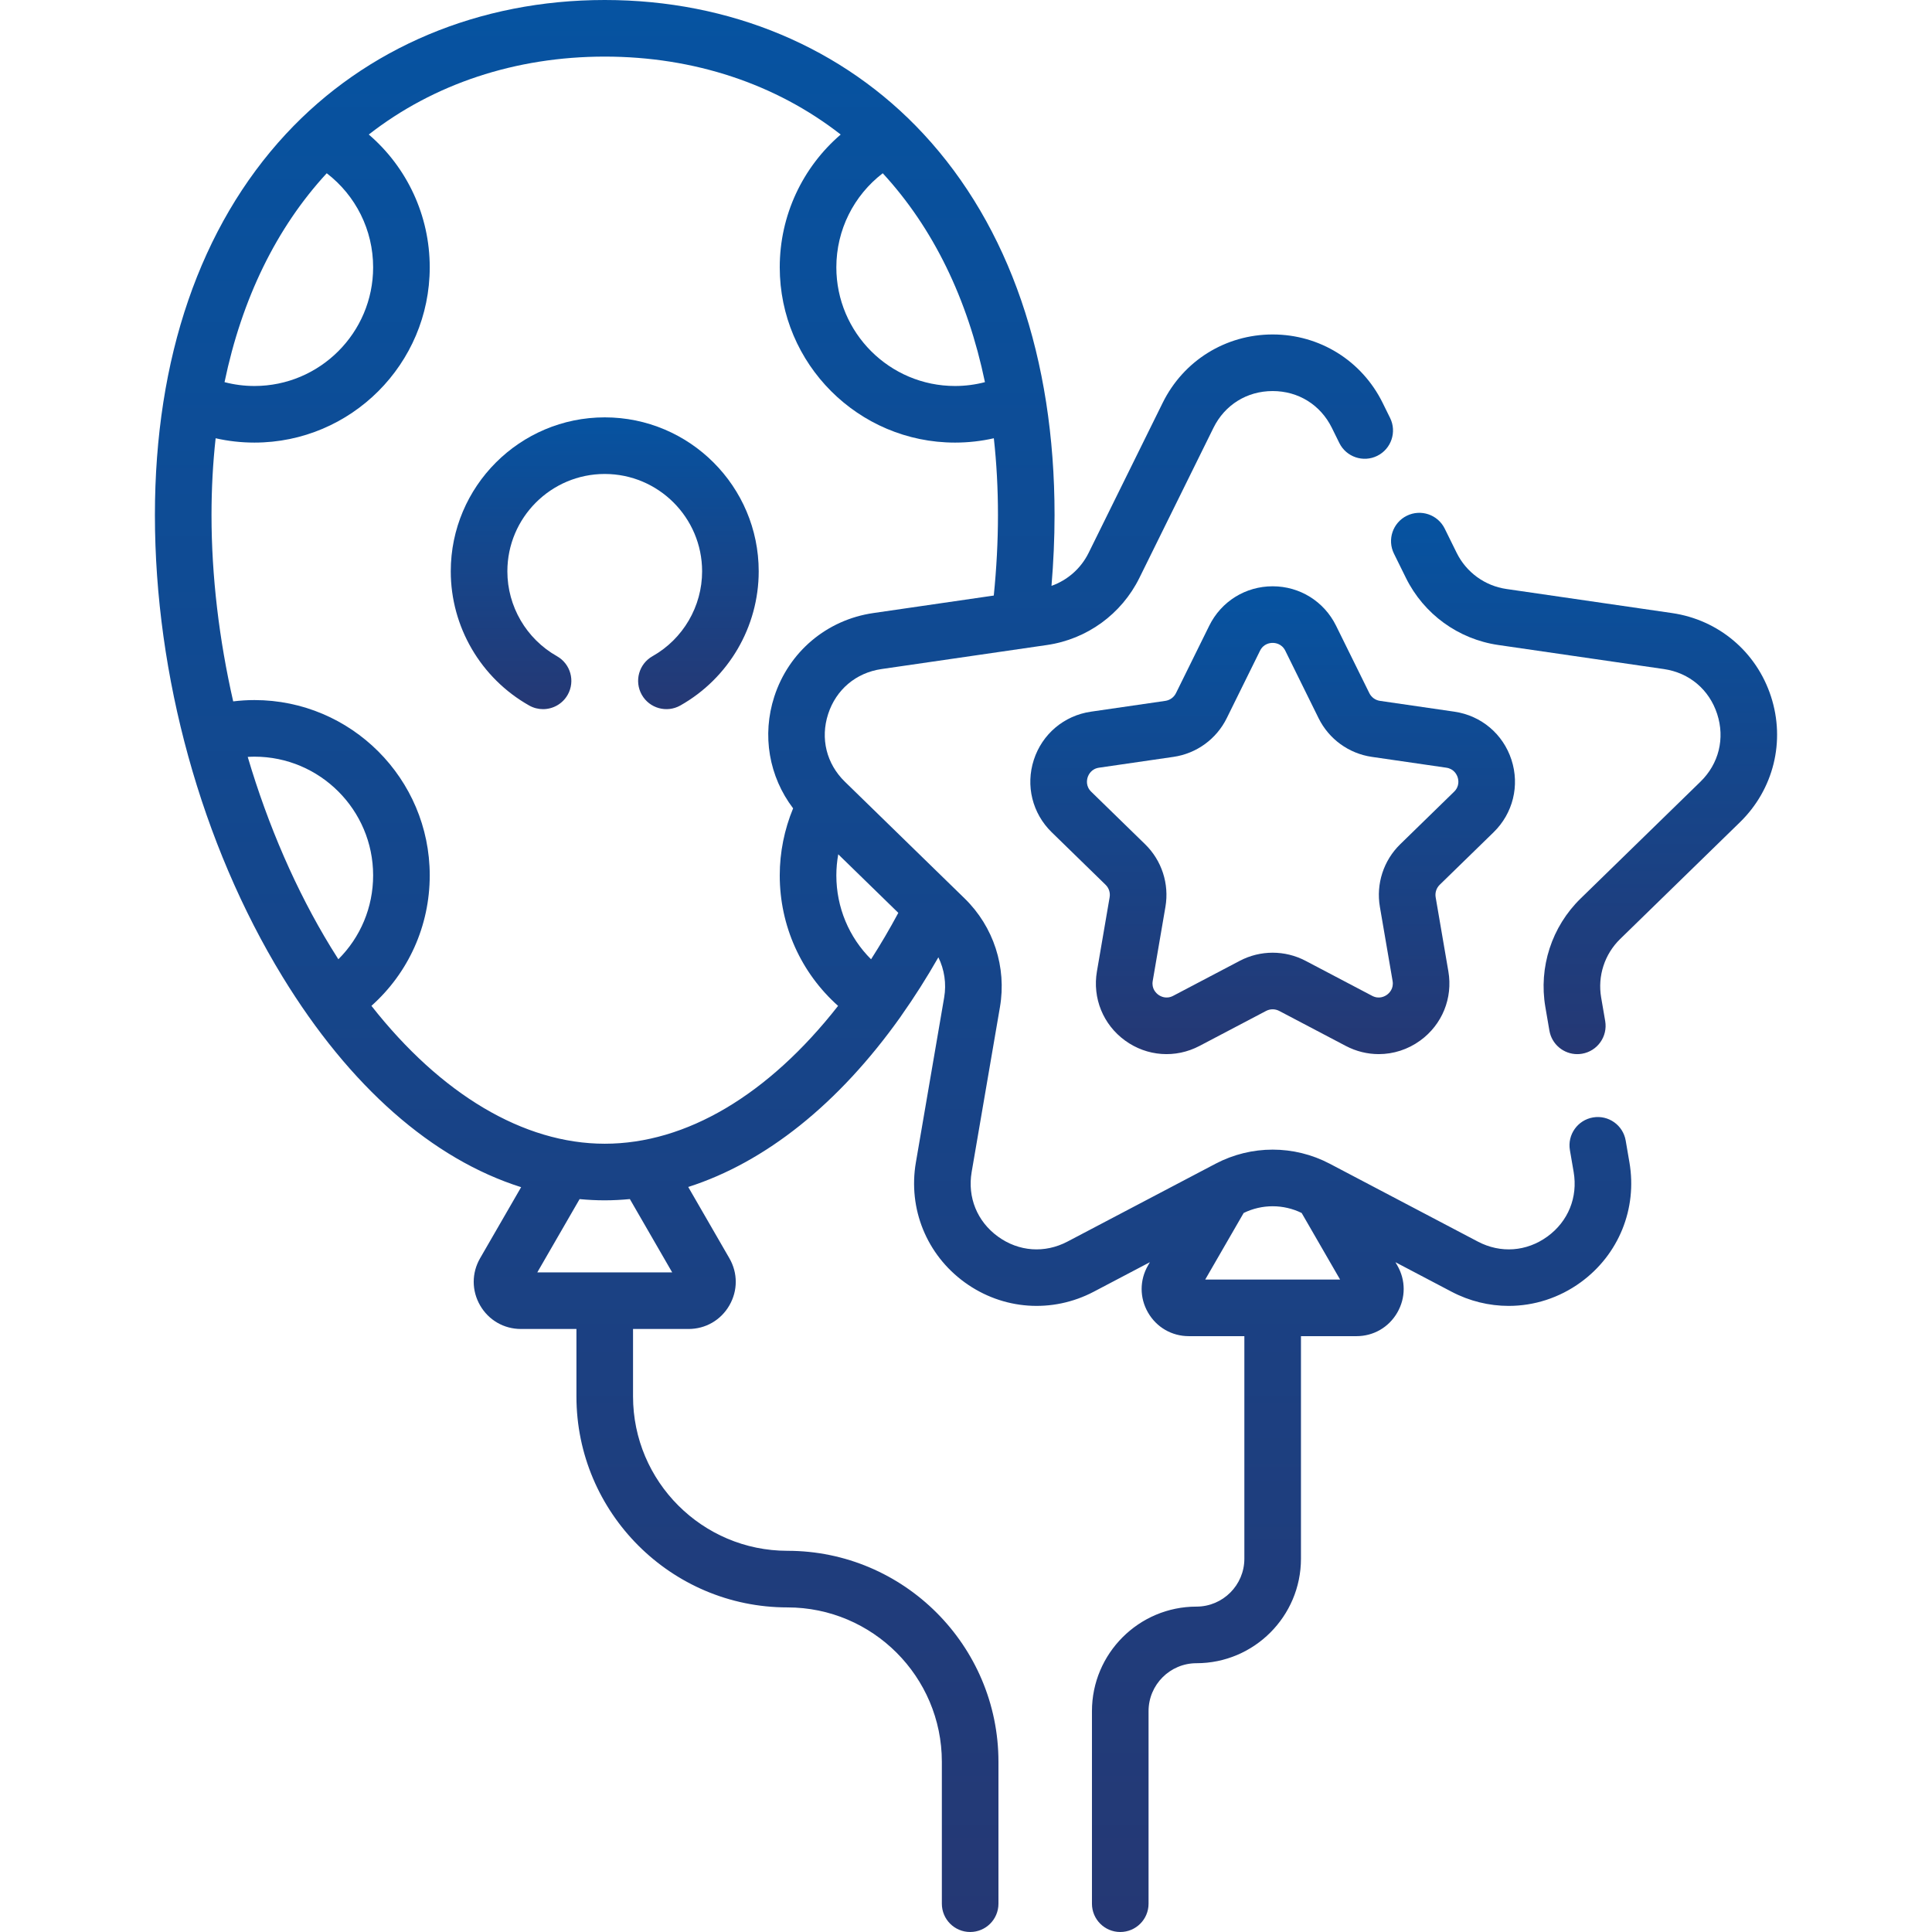
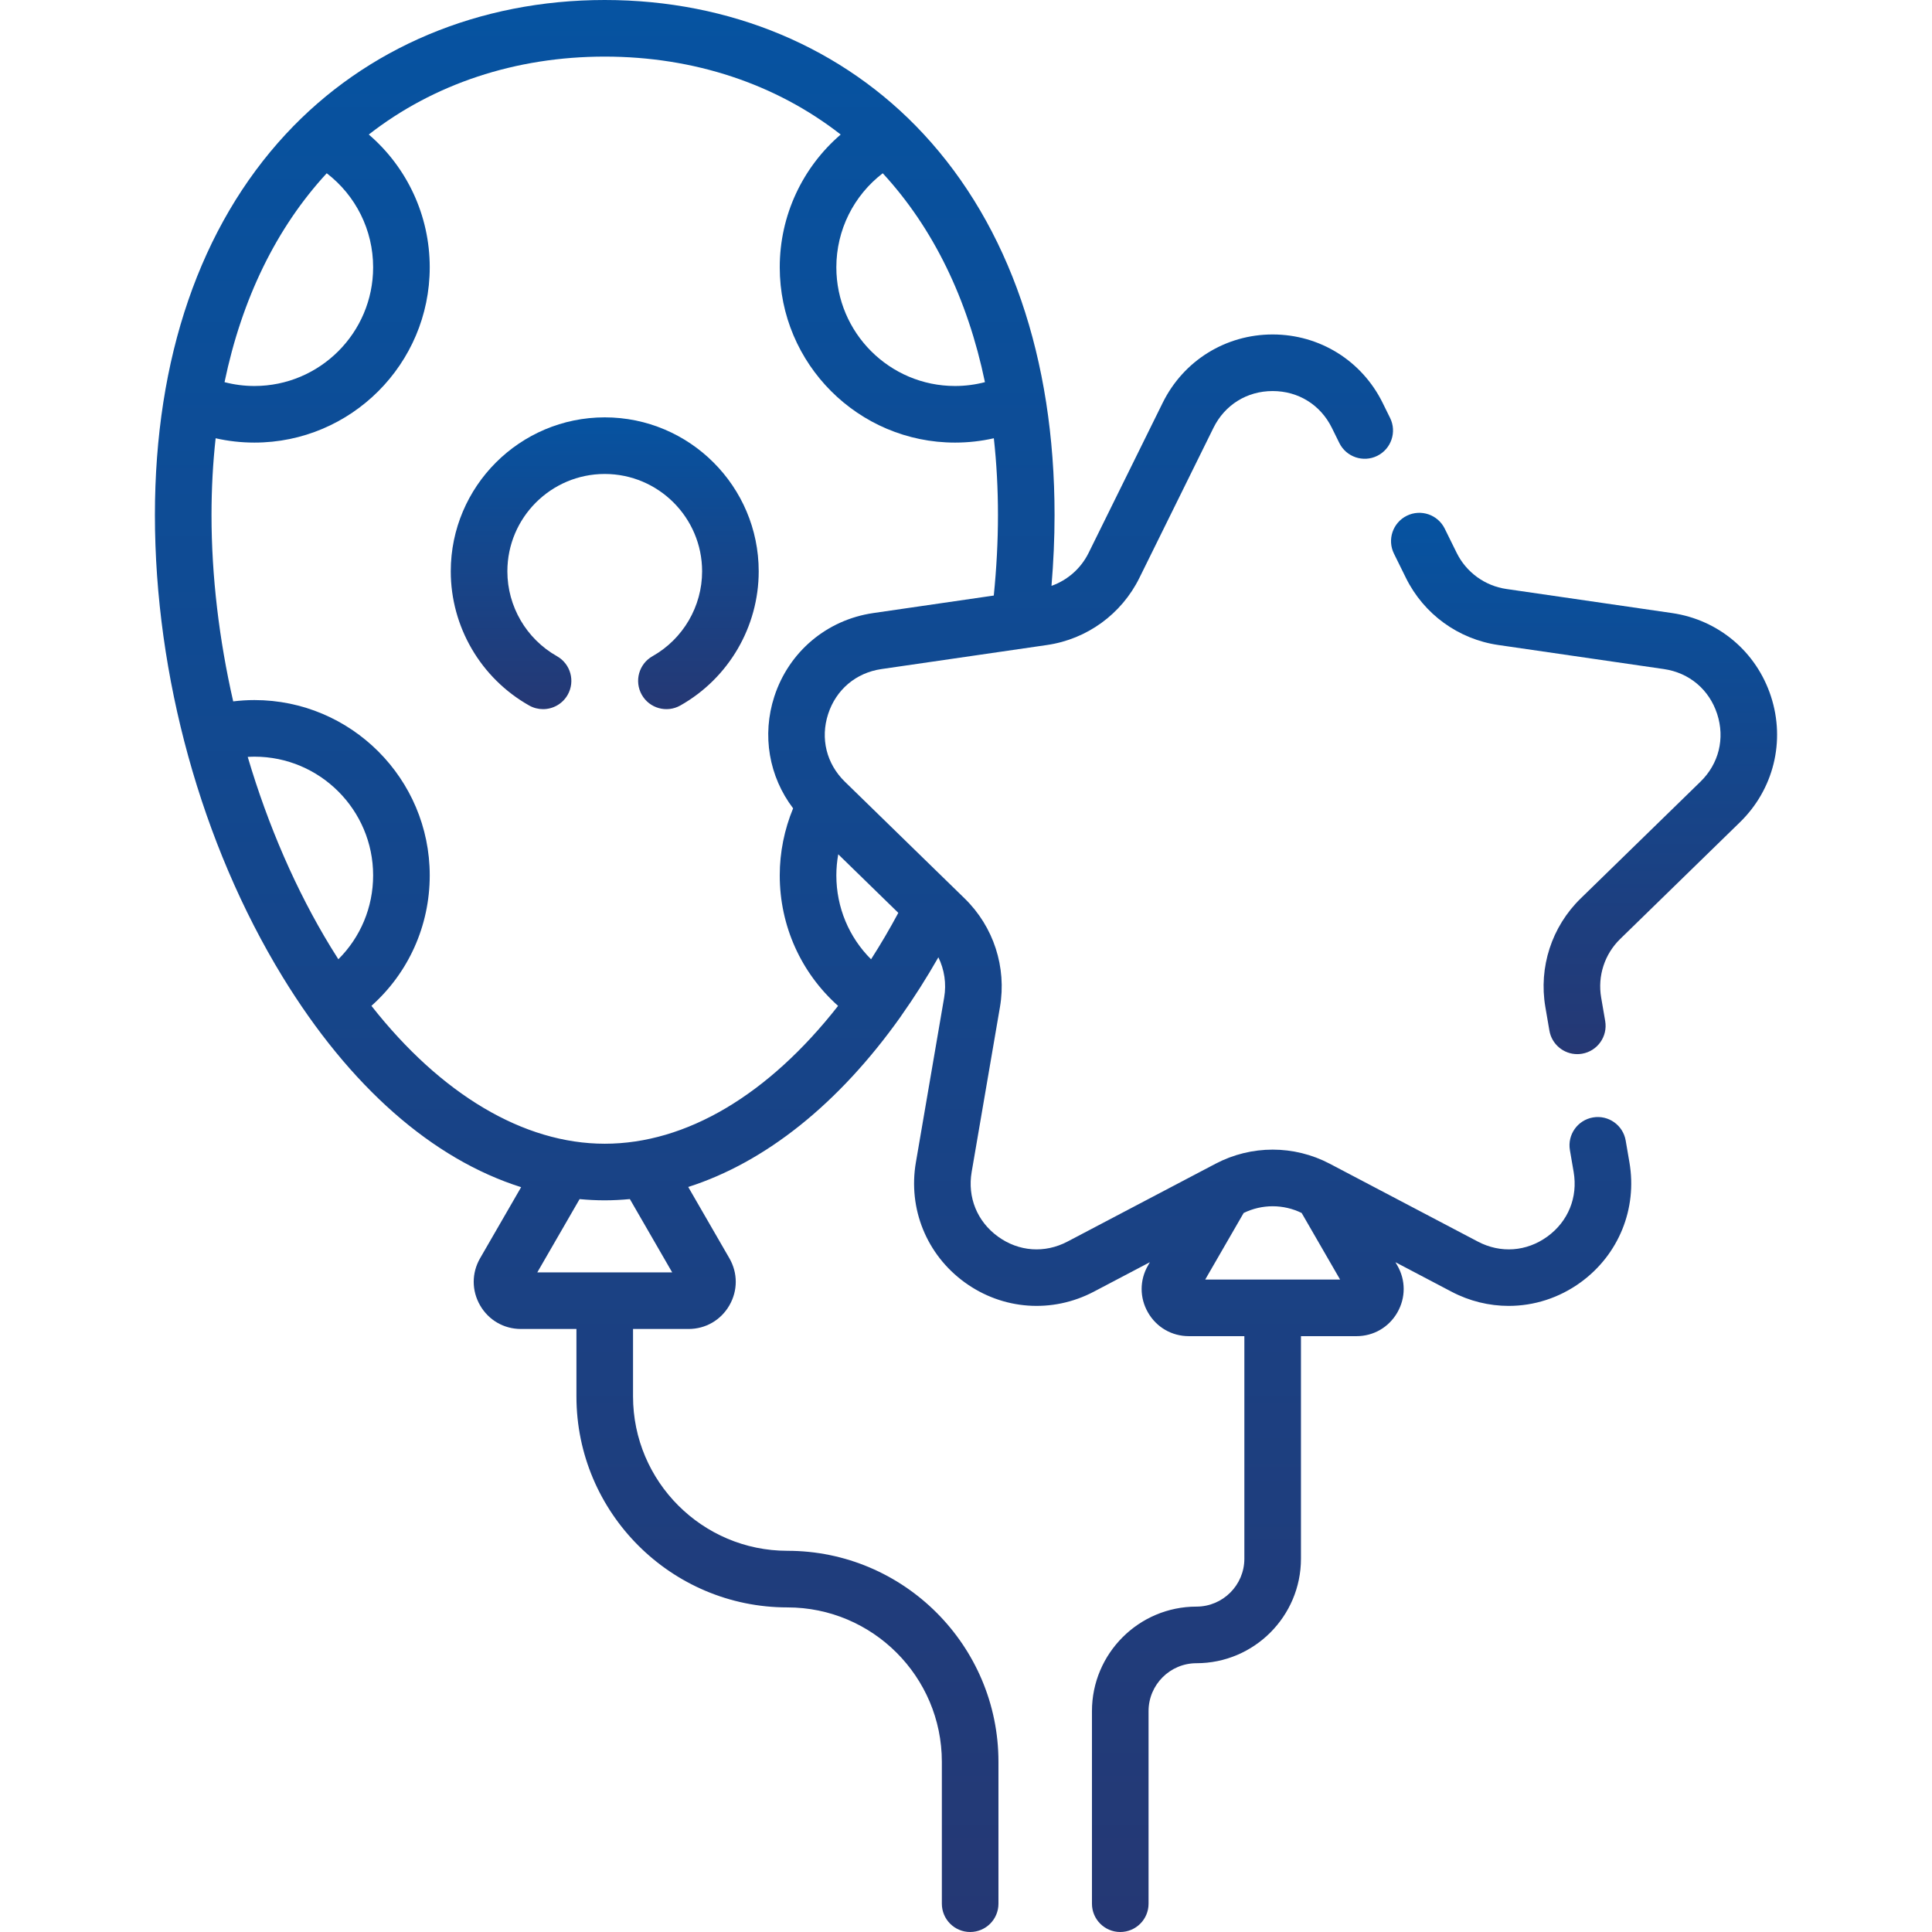
<svg xmlns="http://www.w3.org/2000/svg" width="512" height="512" viewBox="0 0 512 512" fill="none">
-   <path d="M395.814 220.563C400.96 215.548 402.776 208.188 400.556 201.355C398.336 194.522 392.54 189.635 385.43 188.602L365.704 185.736C364.486 185.559 363.434 184.795 362.89 183.692L354.069 165.818C350.889 159.376 344.451 155.373 337.267 155.373C330.082 155.373 323.644 159.375 320.464 165.818L311.643 183.692C311.099 184.795 310.047 185.559 308.829 185.736L289.103 188.602C281.993 189.635 276.197 194.522 273.977 201.355C271.757 208.188 273.574 215.548 278.718 220.562L292.991 234.475C293.872 235.333 294.273 236.57 294.065 237.783L290.697 257.428C289.481 264.509 292.338 271.531 298.149 275.754C303.963 279.979 311.524 280.525 317.883 277.181L335.526 267.906C336.617 267.333 337.917 267.334 339.004 267.906L356.647 277.181C359.414 278.635 362.406 279.353 365.384 279.353C369.253 279.352 373.096 278.14 376.381 275.753C382.193 271.53 385.049 264.508 383.833 257.428L380.465 237.783C380.257 236.57 380.658 235.333 381.539 234.475L395.814 220.563ZM371.071 223.734C366.655 228.039 364.64 234.239 365.683 240.319L369.052 259.965C369.406 262.031 368.13 263.209 367.566 263.619C367.001 264.029 365.489 264.881 363.629 263.904L345.987 254.629C343.257 253.193 340.262 252.476 337.267 252.476C334.273 252.476 331.278 253.194 328.548 254.629V254.628L310.905 263.903C309.049 264.878 307.534 264.03 306.969 263.618C306.404 263.207 305.128 262.03 305.483 259.963L308.853 240.317C309.895 234.237 307.88 228.038 303.464 223.732L289.19 209.82C287.689 208.357 288.029 206.654 288.245 205.989C288.461 205.325 289.187 203.747 291.262 203.445L310.988 200.579C317.092 199.692 322.367 195.861 325.096 190.33L333.917 172.456C334.845 170.576 336.569 170.373 337.269 170.373C337.967 170.373 339.692 170.576 340.62 172.456L349.441 190.33C352.17 195.861 357.445 199.693 363.549 200.579L383.275 203.445C385.349 203.747 386.076 205.324 386.292 205.989C386.508 206.654 386.848 208.356 385.346 209.82L371.071 223.734Z" fill="url(#paint0_linear)" />
  <path d="M430.824 302.257C430.125 298.174 426.244 295.431 422.165 296.132C418.082 296.832 415.341 300.709 416.041 304.792L417.034 310.584C418.185 317.297 415.583 323.696 410.072 327.7C404.559 331.705 397.669 332.202 391.642 329.032L352.391 308.397C342.92 303.419 331.615 303.42 322.144 308.397L282.893 329.032C276.865 332.202 269.974 331.704 264.463 327.7C258.952 323.696 256.35 317.298 257.501 310.584L264.998 266.877C266.806 256.332 263.311 245.579 255.651 238.111L223.896 207.158C219.018 202.403 217.363 195.697 219.467 189.219C221.572 182.741 226.854 178.288 233.594 177.309L277.478 170.932C288.066 169.394 297.213 162.748 301.949 153.154L321.574 113.389C324.589 107.281 330.455 103.634 337.266 103.634C344.077 103.634 349.945 107.281 352.959 113.389L354.937 117.399C356.77 121.113 361.268 122.64 364.981 120.806C368.696 118.974 370.221 114.476 368.388 110.762L366.41 106.752C360.894 95.577 349.726 88.635 337.264 88.635C324.803 88.635 313.636 95.577 308.122 106.752L288.497 146.517C286.461 150.642 282.908 153.75 278.657 155.259C279.182 148.946 279.469 142.664 279.469 136.5C279.469 94.914 267.463 59.994 244.748 35.513C223.503 12.611 193.497 0 160.262 0C127.026 0 97.02 12.611 75.773 35.51C53.058 59.991 41.053 94.912 41.053 136.498C41.053 179.101 53.38 223.695 74.873 258.848C92.717 288.032 114.625 307.187 138.104 314.614L127.233 333.443C124.973 337.356 124.973 342.029 127.233 345.943C129.492 349.857 133.539 352.193 138.058 352.193H152.761V370.059C152.761 400.893 177.847 425.979 208.681 425.979C231.244 425.979 249.601 444.335 249.601 466.899V504.499C249.601 508.641 252.958 511.999 257.101 511.999C261.244 511.999 264.601 508.641 264.601 504.499V466.899C264.601 436.065 239.515 410.979 208.681 410.979C186.117 410.979 167.761 392.622 167.761 370.059V352.193H182.464C186.984 352.193 191.03 349.857 193.29 345.943C195.549 342.029 195.549 337.357 193.289 333.443L182.388 314.561C202.809 308.024 222.26 292.562 238.683 269.426C238.728 269.363 238.763 269.297 238.805 269.234C242.26 264.352 245.562 259.151 248.679 253.695C250.273 256.952 250.844 260.669 250.214 264.341L242.718 308.047C240.611 320.329 245.565 332.509 255.647 339.834C265.729 347.16 278.843 348.107 289.874 342.308L304.729 334.498L304.24 335.346C301.98 339.259 301.98 343.932 304.24 347.846C306.499 351.76 310.546 354.096 315.065 354.096H329.768V413.073C329.768 420.073 324.074 425.768 317.074 425.768C301.803 425.768 289.379 438.192 289.379 453.463V504.5C289.379 508.642 292.736 512 296.879 512C301.022 512 304.379 508.642 304.379 504.5V453.464C304.379 446.464 310.074 440.769 317.074 440.769C332.345 440.769 344.768 428.345 344.768 413.074V354.097H359.472C363.991 354.097 368.037 351.761 370.296 347.848C372.556 343.935 372.557 339.262 370.297 335.347L369.807 334.499L384.662 342.309C389.46 344.831 394.65 346.077 399.816 346.077C406.525 346.077 413.192 343.974 418.888 339.835C428.97 332.51 433.924 320.33 431.817 308.048L430.824 302.257ZM230.841 254.22C224.988 248.391 221.64 240.472 221.64 231.98C221.64 230.103 221.814 228.234 222.144 226.397L238.064 241.915C235.771 246.184 233.357 250.296 230.841 254.22ZM261.021 101.274C258.451 101.944 255.802 102.292 253.095 102.292C235.75 102.292 221.64 88.182 221.64 70.837C221.64 60.944 226.252 51.812 233.936 45.915C247.286 60.384 256.424 79.174 261.021 101.274ZM86.588 45.914C94.272 51.811 98.884 60.943 98.884 70.837C98.884 88.181 84.774 102.292 67.429 102.292C64.721 102.292 62.073 101.944 59.503 101.274C64.099 79.174 73.238 60.384 86.588 45.914ZM65.649 200.59C66.241 200.557 66.834 200.525 67.429 200.525C84.774 200.525 98.884 214.636 98.884 231.98C98.884 240.474 95.523 248.383 89.669 254.212C88.997 253.164 88.33 252.102 87.67 251.024C78.482 235.996 71.016 218.72 65.649 200.59ZM178.135 337.194H142.389L153.599 317.778C155.812 317.985 158.033 318.1 160.262 318.1C162.485 318.1 164.705 317.981 166.92 317.769L178.135 337.194ZM160.262 303.1C138.74 303.1 116.836 289.982 98.433 266.559C108.216 257.827 113.884 245.396 113.884 231.98C113.884 206.365 93.044 185.525 67.429 185.525C65.543 185.525 63.664 185.646 61.799 185.873C58.061 169.471 56.053 152.69 56.053 136.497C56.053 129.486 56.421 122.695 57.147 116.144C60.496 116.903 63.931 117.291 67.429 117.291C93.044 117.291 113.884 96.452 113.884 70.836C113.884 57.102 107.87 44.362 97.731 35.649C114.903 22.247 136.613 15 160.262 15C183.911 15 205.621 22.247 222.793 35.651C212.654 44.363 206.64 57.103 206.64 70.837C206.64 96.452 227.48 117.292 253.095 117.292C256.594 117.292 260.028 116.904 263.377 116.145C264.103 122.696 264.471 129.487 264.471 136.498C264.471 143.487 264.086 150.642 263.363 157.826L231.439 162.465C219.107 164.256 209.053 172.732 205.203 184.584C201.865 194.859 203.796 205.817 210.183 214.22C207.868 219.825 206.64 225.878 206.64 231.98C206.64 245.4 212.312 257.836 222.101 266.568C203.6 290.183 181.841 303.1 160.262 303.1ZM319.394 339.098L329.583 321.451C334.432 319.08 340.101 319.078 344.952 321.451L355.141 339.098H319.394Z" fill="url(#paint1_linear)" />
  <path d="M469.333 184.584C465.482 172.732 455.429 164.257 443.097 162.465L399.213 156.088C393.513 155.259 388.587 151.681 386.037 146.515L382.864 140.085C381.031 136.371 376.536 134.845 372.819 136.678C369.105 138.511 367.58 143.008 369.413 146.722L372.586 153.152C377.321 162.746 386.469 169.392 397.057 170.93L440.941 177.307C447.681 178.286 452.962 182.739 455.068 189.217C457.172 195.696 455.517 202.402 450.639 207.156L418.884 238.109C411.224 245.577 407.73 256.33 409.537 266.875L410.608 273.123C411.235 276.777 414.406 279.356 417.992 279.356C418.413 279.356 418.84 279.321 419.268 279.247C423.35 278.547 426.092 274.67 425.393 270.587L424.322 264.339C423.347 258.661 425.229 252.87 429.354 248.849L461.109 217.896C470.032 209.201 473.183 196.435 469.333 184.584Z" fill="url(#paint2_linear)" />
  <path d="M160.262 110.605C137.763 110.605 119.458 128.909 119.458 151.408C119.458 166.107 127.416 179.73 140.228 186.962C141.393 187.62 142.659 187.932 143.908 187.932C146.525 187.932 149.067 186.559 150.446 184.118C152.482 180.511 151.209 175.936 147.601 173.9C139.495 169.324 134.458 160.706 134.458 151.409C134.458 137.181 146.033 125.606 160.262 125.606C174.491 125.606 186.066 137.181 186.066 151.409C186.066 160.705 181.03 169.324 172.923 173.9C169.316 175.936 168.042 180.511 170.078 184.118C172.114 187.724 176.691 188.998 180.296 186.962C193.108 179.73 201.066 166.107 201.066 151.409C201.065 128.909 182.761 110.605 160.262 110.605Z" fill="url(#paint3_linear)" />
  <defs>
    <linearGradient id="paint0_linear" x1="337.267" y1="155.373" x2="337.267" y2="279.354" gradientUnits="userSpaceOnUse">
      <stop stop-color="#0653A1" />
      <stop offset="1" stop-color="#253874" />
    </linearGradient>
    <linearGradient id="paint1_linear" x1="236.674" y1="0" x2="236.674" y2="512" gradientUnits="userSpaceOnUse">
      <stop stop-color="#0653A1" />
      <stop offset="1" stop-color="#253874" />
    </linearGradient>
    <linearGradient id="paint2_linear" x1="419.792" y1="135.902" x2="419.792" y2="279.356" gradientUnits="userSpaceOnUse">
      <stop stop-color="#0653A1" />
      <stop offset="1" stop-color="#253874" />
    </linearGradient>
    <linearGradient id="paint3_linear" x1="160.262" y1="110.605" x2="160.262" y2="187.932" gradientUnits="userSpaceOnUse">
      <stop stop-color="#0653A1" />
      <stop offset="1" stop-color="#253874" />
    </linearGradient>
  </defs>
</svg>